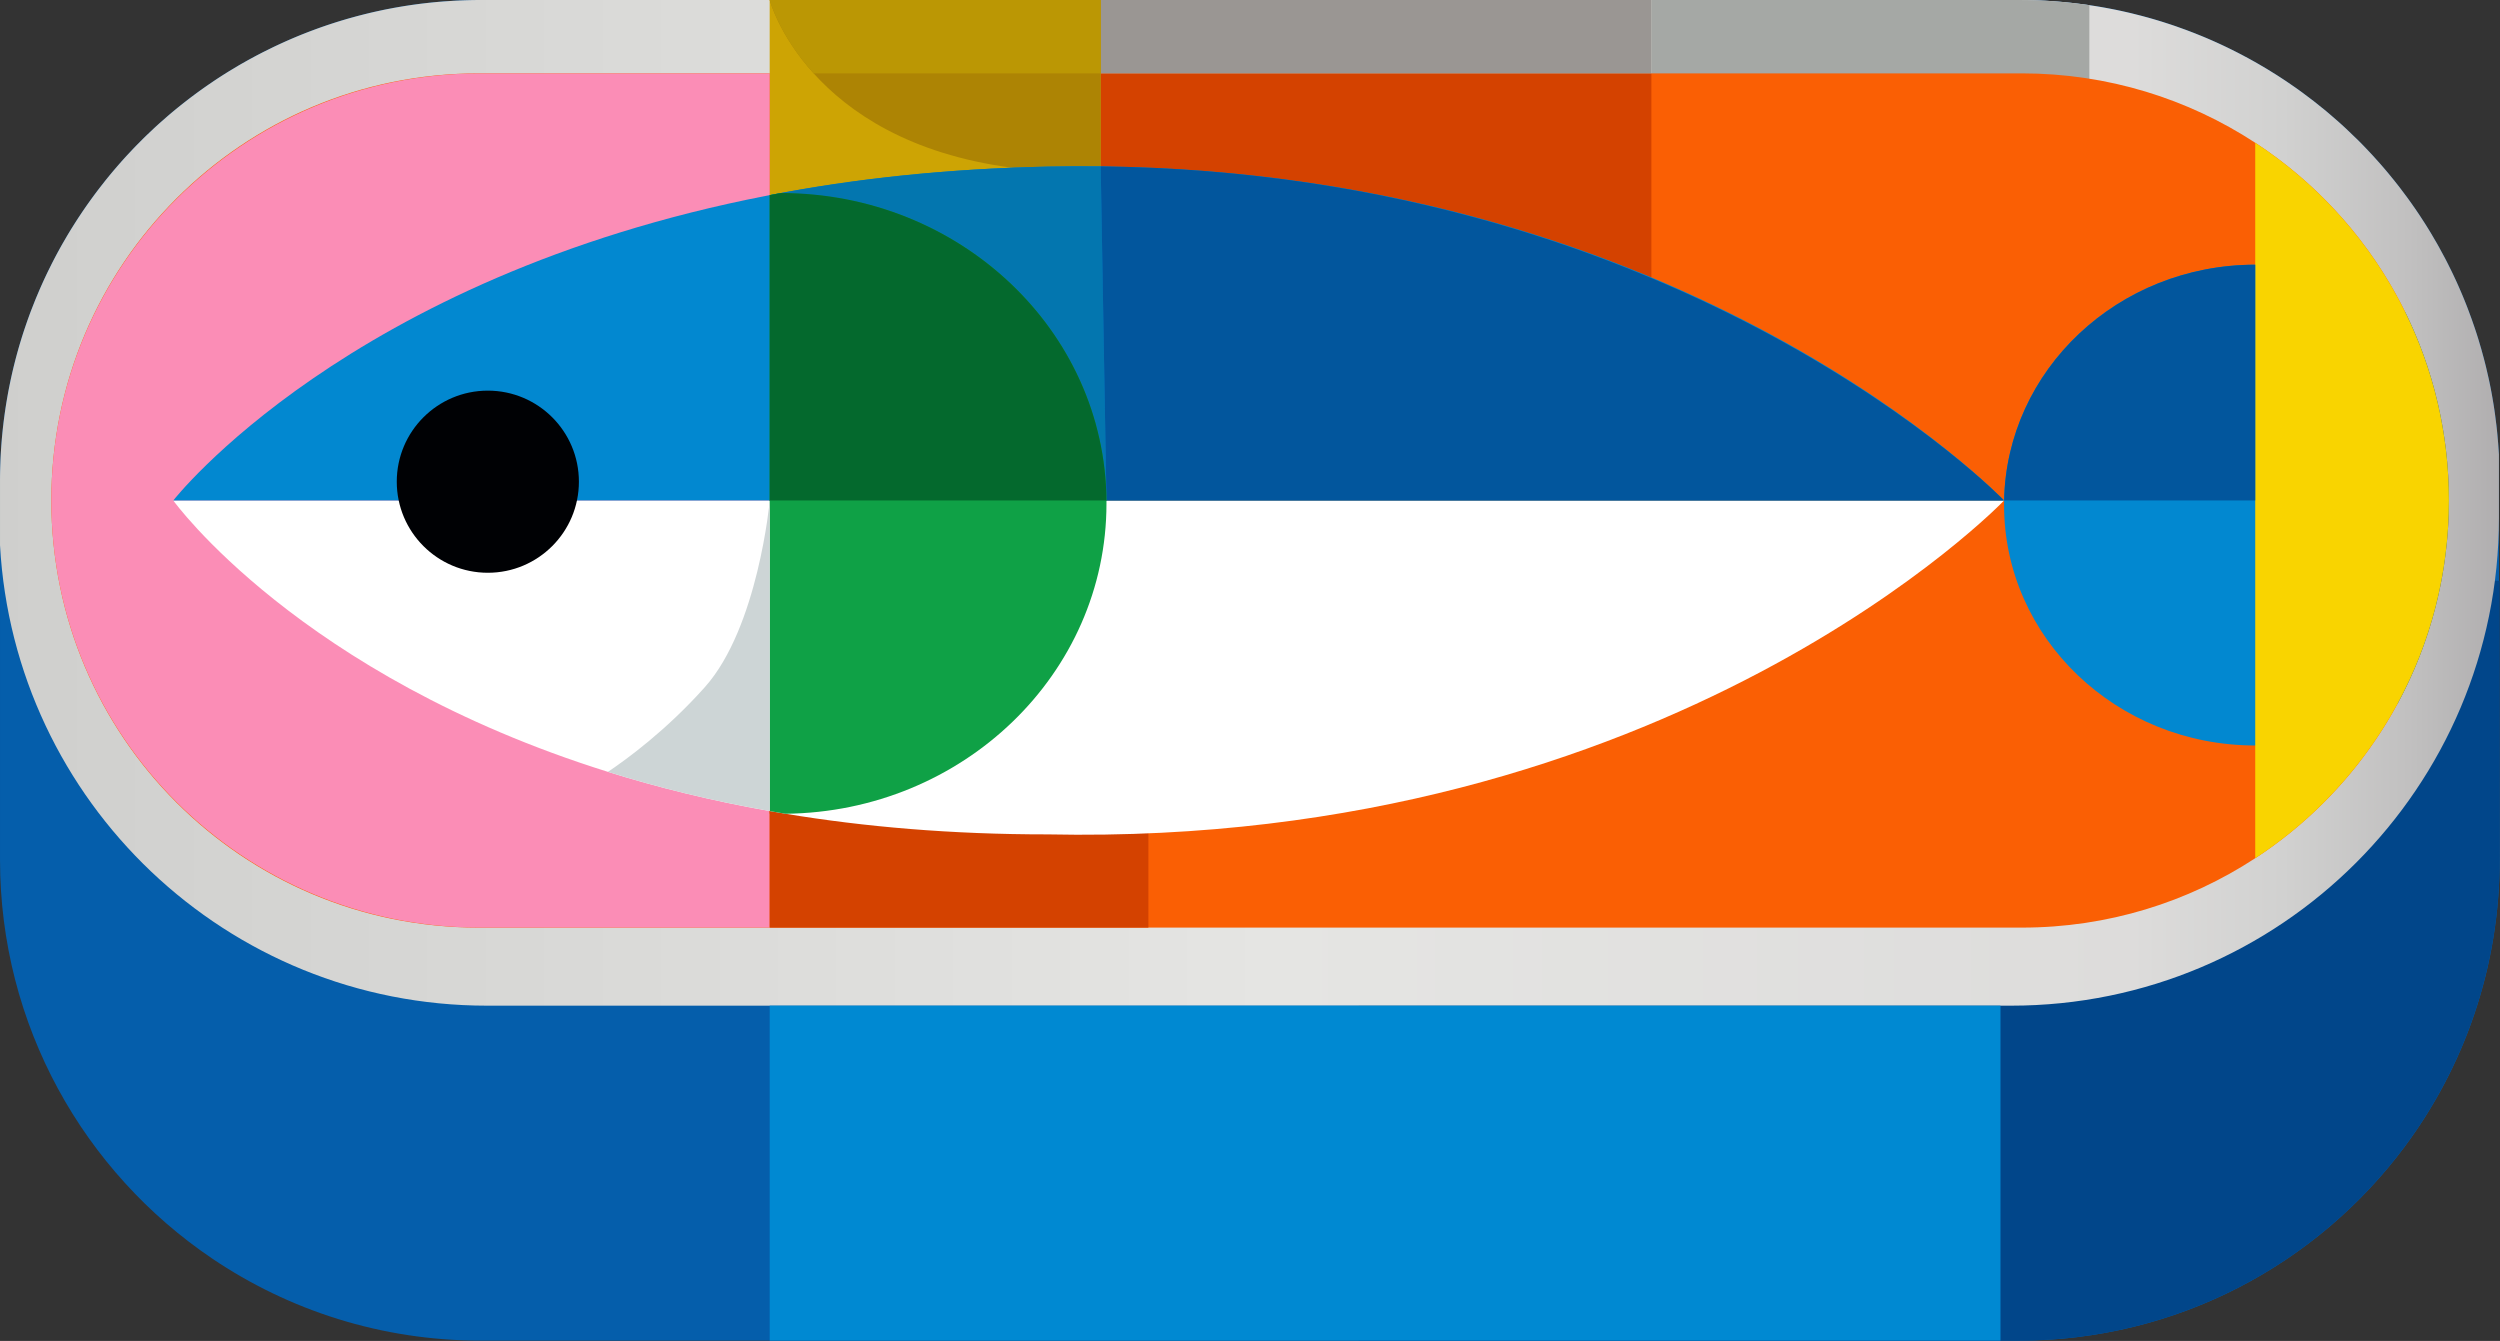
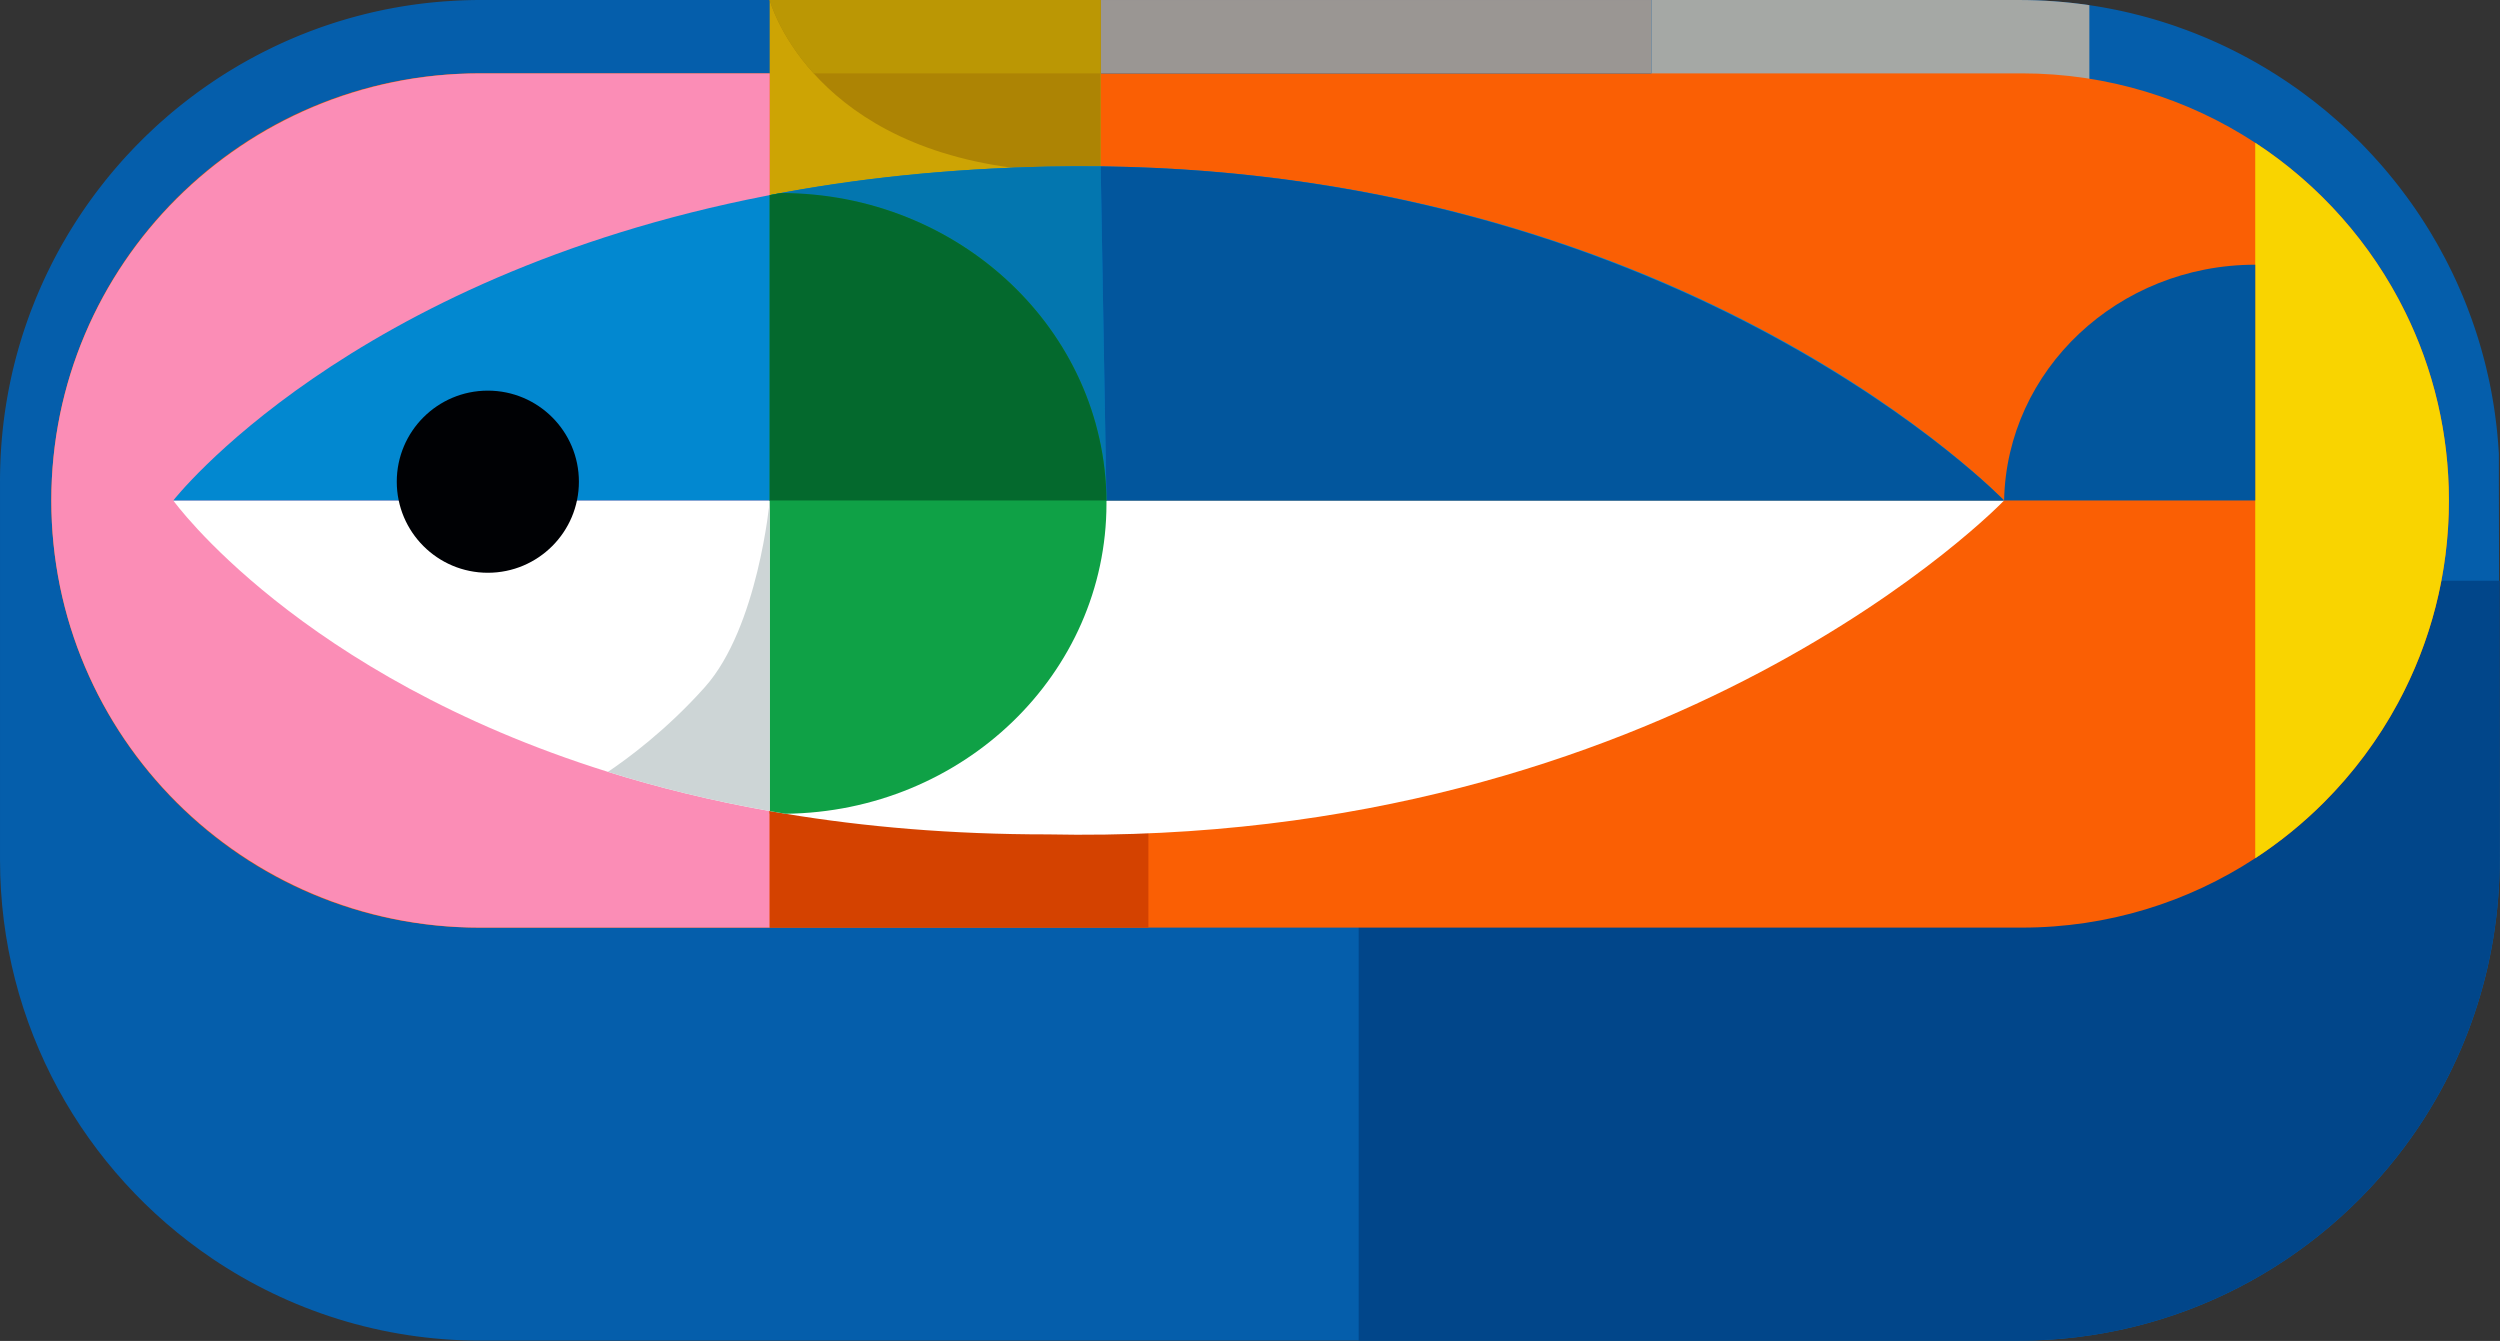
<svg xmlns="http://www.w3.org/2000/svg" width="100%" height="100%" viewBox="0 0 2996 1607" version="1.1" xml:space="preserve" style="fill-rule:evenodd;clip-rule:evenodd;stroke-linejoin:round;stroke-miterlimit:2;">
  <rect x="0" y="0" width="2996" height="1607" fill="#333333" stroke="none" />
  <path d="M2995.63,1030.13c-0,128.93 -42.33,247.98 -113.85,344.01c-105.09,141.1 -273.2,232.49 -462.65,232.49l-1842.64,-0c-119.39,-0 -230.31,-36.3 -322.32,-98.46c-153.35,-103.61 -254.17,-279.05 -254.17,-478.05l0,-453.62c0,-1.36 0.01,-2.73 0.02,-4.09c0.01,-0.85 0.01,-1.69 0.02,-2.54c0.01,-0.38 0.01,-0.76 0.02,-1.14c0.01,-0.95 0.03,-1.89 0.04,-2.84c0.02,-1.18 0.04,-2.37 0.08,-3.55c0.02,-0.92 0.04,-1.84 0.08,-2.76c0.06,-2.37 0.15,-4.74 0.25,-7.1c0.03,-0.87 0.07,-1.75 0.11,-2.62c0.03,-0.78 0.07,-1.55 0.11,-2.33c0.02,-0.46 0.04,-0.91 0.07,-1.36c0.04,-0.86 0.09,-1.72 0.14,-2.58c0.06,-1.2 0.13,-2.39 0.21,-3.58c0.09,-1.4 0.18,-2.81 0.28,-4.21c0.09,-1.3 0.18,-2.59 0.28,-3.89c0.06,-0.86 0.13,-1.72 0.2,-2.58c0.04,-0.58 0.09,-1.17 0.14,-1.75c0.05,-0.61 0.1,-1.22 0.16,-1.83c0.06,-0.73 0.13,-1.46 0.2,-2.19c0.07,-0.79 0.14,-1.58 0.22,-2.37c0.11,-1.22 0.24,-2.44 0.36,-3.67c0.15,-1.49 0.31,-2.98 0.47,-4.47c0.14,-1.26 0.28,-2.53 0.43,-3.79c0.07,-0.61 0.14,-1.22 0.21,-1.83c0.14,-1.2 0.29,-2.4 0.44,-3.59c0.16,-1.24 0.32,-2.48 0.48,-3.72c0.19,-1.41 0.38,-2.83 0.58,-4.24c0.08,-0.55 0.15,-1.09 0.23,-1.62c0.16,-1.13 0.32,-2.26 0.49,-3.39c0.19,-1.32 0.4,-2.63 0.6,-3.94c0.04,-0.27 0.09,-0.54 0.13,-0.81c0.14,-0.94 0.29,-1.88 0.45,-2.81c0.09,-0.58 0.19,-1.15 0.28,-1.73c0.41,-2.52 0.85,-5.04 1.3,-7.55c0.09,-0.53 0.19,-1.05 0.28,-1.57c0.2,-1.1 0.4,-2.21 0.61,-3.31c0.03,-0.14 0.05,-0.29 0.09,-0.44c0.19,-1.02 0.39,-2.03 0.58,-3.04c0.58,-3.01 1.19,-6 1.82,-8.99c0.16,-0.77 0.32,-1.53 0.49,-2.29c0.12,-0.57 0.24,-1.14 0.37,-1.71c0.14,-0.64 0.28,-1.29 0.42,-1.93c0.25,-1.11 0.5,-2.22 0.75,-3.33c0.01,-0.04 0.02,-0.09 0.03,-0.13c0.19,-0.83 0.38,-1.65 0.57,-2.48c0.42,-1.82 0.86,-3.64 1.3,-5.46c0.22,-0.91 0.44,-1.82 0.68,-2.72c0.09,-0.37 0.18,-0.74 0.27,-1.1c0.16,-0.64 0.32,-1.29 0.49,-1.93c0.2,-0.81 0.41,-1.61 0.62,-2.42c0.13,-0.53 0.27,-1.05 0.41,-1.58c0.31,-1.21 0.63,-2.41 0.96,-3.61c0.04,-0.16 0.08,-0.31 0.12,-0.46c0.34,-1.26 0.69,-2.51 1.03,-3.77c0.28,-1.03 0.57,-2.06 0.87,-3.09c0.29,-1.05 0.59,-2.1 0.9,-3.14c0.05,-0.19 0.11,-0.39 0.17,-0.57c0.27,-0.94 0.55,-1.88 0.83,-2.81c0.7,-2.37 1.41,-4.73 2.15,-7.08c0.21,-0.68 0.42,-1.36 0.64,-2.04c0.3,-0.95 0.6,-1.91 0.91,-2.86c0.34,-1.08 0.69,-2.15 1.05,-3.23c0.06,-0.19 0.12,-0.39 0.19,-0.58c0.31,-0.95 0.62,-1.9 0.94,-2.84c0.95,-2.88 1.94,-5.75 2.95,-8.6c0.35,-1 0.71,-2 1.07,-3c0.05,-0.16 0.11,-0.31 0.17,-0.47c0.31,-0.86 0.63,-1.73 0.94,-2.59c0.17,-0.47 0.34,-0.94 0.51,-1.41c0.25,-0.68 0.5,-1.36 0.75,-2.03c0.17,-0.45 0.33,-0.9 0.5,-1.34c0.3,-0.8 0.6,-1.6 0.91,-2.4c1.57,-4.13 3.18,-8.23 4.85,-12.31c0.29,-0.72 0.58,-1.43 0.87,-2.14c1.33,-3.25 2.7,-6.49 4.11,-9.71c0.46,-1.07 0.92,-2.14 1.39,-3.21c0.08,-0.17 0.15,-0.34 0.23,-0.5c0.54,-1.23 1.09,-2.45 1.64,-3.68c0.53,-1.18 1.07,-2.37 1.61,-3.55c0.7,-1.54 1.41,-3.09 2.14,-4.63c0.56,-1.19 1.12,-2.37 1.69,-3.56c0.5,-1.06 1.01,-2.11 1.52,-3.16c1.5,-3.09 3.02,-6.17 4.58,-9.23c0.51,-1.01 1.03,-2.03 1.55,-3.03c0.42,-0.83 0.85,-1.65 1.28,-2.47c0.42,-0.82 0.85,-1.63 1.28,-2.45c0.48,-0.92 0.98,-1.84 1.47,-2.77c0.64,-1.2 1.28,-2.4 1.93,-3.59c0.03,-0.06 0.06,-0.12 0.1,-0.17c0.67,-1.24 1.35,-2.48 2.03,-3.71c0.68,-1.23 1.37,-2.46 2.06,-3.69c0.03,-0.05 0.05,-0.1 0.08,-0.14c0.58,-1.03 1.16,-2.05 1.75,-3.07c1.65,-2.91 3.33,-5.79 5.04,-8.66c0.52,-0.87 1.05,-1.75 1.57,-2.62c0.9,-1.5 1.81,-2.99 2.72,-4.48c0.59,-0.95 1.17,-1.9 1.77,-2.85c1.45,-2.34 2.92,-4.66 4.41,-6.97c0.33,-0.51 0.66,-1.03 1,-1.55c0.41,-0.65 0.83,-1.29 1.25,-1.93c1.72,-2.63 3.46,-5.25 5.21,-7.85c0.79,-1.17 1.59,-2.34 2.39,-3.5c0.74,-1.08 1.49,-2.16 2.24,-3.24c0.15,-0.22 0.31,-0.44 0.46,-0.66c0.63,-0.91 1.26,-1.81 1.9,-2.71c0.13,-0.18 0.26,-0.36 0.39,-0.55c0.65,-0.91 1.3,-1.82 1.95,-2.73c0.23,-0.32 0.46,-0.64 0.69,-0.95c0.74,-1.03 1.5,-2.07 2.25,-3.1c0.96,-1.32 1.93,-2.63 2.9,-3.93c0.64,-0.86 1.28,-1.71 1.92,-2.56c0.48,-0.65 0.97,-1.3 1.47,-1.94c0.53,-0.7 1.06,-1.39 1.59,-2.09c2.22,-2.9 4.48,-5.79 6.76,-8.65c0.47,-0.59 0.93,-1.17 1.4,-1.76c0.72,-0.91 1.45,-1.81 2.19,-2.7c0.85,-1.06 1.72,-2.11 2.58,-3.15c0.76,-0.92 1.51,-1.83 2.27,-2.73c0.57,-0.69 1.15,-1.38 1.73,-2.06c0.26,-0.31 0.51,-0.62 0.78,-0.92c0.58,-0.69 1.16,-1.37 1.75,-2.05c0.13,-0.17 0.27,-0.33 0.41,-0.49c0.66,-0.78 1.33,-1.55 1.99,-2.32c1.51,-1.75 3.03,-3.48 4.57,-5.21c0.77,-0.86 1.53,-1.72 2.3,-2.58c0.7,-0.78 1.39,-1.55 2.1,-2.32c0.67,-0.74 1.34,-1.48 2.02,-2.21c0.71,-0.77 1.42,-1.54 2.13,-2.3c1.9,-2.05 3.81,-4.08 5.74,-6.1c0.63,-0.66 1.26,-1.32 1.9,-1.98c0.14,-0.15 0.28,-0.3 0.43,-0.44c0.68,-0.71 1.36,-1.41 2.04,-2.11c2.49,-2.55 5,-5.08 7.54,-7.59c0.66,-0.65 1.32,-1.3 1.99,-1.96c0.26,-0.26 0.52,-0.51 0.79,-0.77c0.68,-0.66 1.36,-1.33 2.05,-1.99c2.93,-2.82 5.88,-5.62 8.88,-8.39c0.81,-0.75 1.62,-1.5 2.43,-2.24c0.83,-0.76 1.66,-1.51 2.49,-2.26c0.43,-0.4 0.87,-0.79 1.3,-1.17c3.11,-2.8 6.25,-5.56 9.43,-8.29c0.83,-0.71 1.66,-1.43 2.49,-2.13c0.13,-0.12 0.27,-0.24 0.41,-0.35c0.94,-0.79 1.87,-1.59 2.81,-2.37c0.24,-0.2 0.49,-0.41 0.73,-0.61c0.95,-0.79 1.9,-1.58 2.85,-2.36c1.09,-0.9 2.19,-1.8 3.3,-2.7c0.95,-0.77 1.9,-1.54 2.85,-2.3c1.26,-1.01 2.53,-2.02 3.81,-3.02c2.03,-1.6 4.07,-3.18 6.12,-4.75c0.44,-0.34 0.89,-0.69 1.34,-1.02c0.86,-0.65 1.72,-1.31 2.58,-1.96c0.06,-0.04 0.12,-0.09 0.19,-0.14l2.43,-1.82c0.55,-0.41 1.11,-0.83 1.67,-1.23c0.89,-0.66 1.78,-1.31 2.67,-1.96c1.15,-0.84 2.3,-1.68 3.46,-2.51c1.07,-0.77 2.15,-1.54 3.23,-2.3c0.21,-0.16 0.43,-0.31 0.65,-0.46c0.92,-0.65 1.84,-1.3 2.77,-1.94c0.17,-0.12 0.34,-0.24 0.51,-0.36c0.67,-0.46 1.34,-0.93 2.01,-1.39c2.19,-1.52 4.39,-3.01 6.61,-4.5c0.74,-0.5 1.48,-0.99 2.22,-1.48c0.52,-0.35 1.05,-0.7 1.57,-1.04c0.94,-0.62 1.88,-1.23 2.82,-1.85c1.15,-0.74 2.31,-1.5 3.47,-2.23c0.71,-0.46 1.43,-0.92 2.15,-1.37c1.15,-0.73 2.3,-1.45 3.46,-2.18c0.91,-0.57 1.83,-1.14 2.75,-1.7c3.67,-2.26 7.37,-4.49 11.11,-6.67c0.73,-0.42 1.45,-0.85 2.18,-1.26c0.77,-0.45 1.54,-0.9 2.32,-1.33c1.87,-1.07 3.74,-2.13 5.63,-3.18c0.94,-0.53 1.88,-1.05 2.82,-1.57c2.09,-1.15 4.19,-2.29 6.29,-3.41c0.89,-0.48 1.78,-0.95 2.67,-1.43c2.04,-1.08 4.08,-2.14 6.14,-3.19c0.55,-0.28 1.1,-0.57 1.66,-0.85c3.9,-1.99 7.83,-3.93 11.79,-5.83c0.84,-0.4 1.68,-0.8 2.52,-1.2c1.06,-0.5 2.11,-1 3.17,-1.49c0.05,-0.03 0.11,-0.05 0.17,-0.08c1,-0.47 2,-0.93 3.01,-1.39c1.06,-0.49 2.12,-0.97 3.18,-1.45c1.07,-0.48 2.13,-0.96 3.2,-1.44c1.08,-0.48 2.18,-0.96 3.26,-1.44c1.05,-0.46 2.11,-0.91 3.16,-1.37c1.07,-0.46 2.15,-0.92 3.23,-1.38c1.05,-0.44 2.1,-0.88 3.15,-1.32c0.03,-0.02 0.06,-0.03 0.09,-0.04c1.08,-0.45 2.17,-0.9 3.25,-1.34c1.08,-0.44 2.17,-0.88 3.26,-1.32c2.37,-0.95 4.75,-1.89 7.13,-2.81c0.77,-0.3 1.54,-0.59 2.32,-0.89c2.5,-0.95 5.01,-1.89 7.52,-2.8c0.93,-0.34 1.85,-0.68 2.78,-1.01c1.02,-0.37 2.05,-0.73 3.08,-1.1c1.25,-0.44 2.49,-0.87 3.75,-1.3c1.06,-0.37 2.12,-0.73 3.18,-1.09c1.66,-0.56 3.32,-1.11 4.99,-1.66c1.48,-0.49 2.96,-0.97 4.45,-1.44c0.79,-0.25 1.58,-0.5 2.37,-0.75c0.13,-0.04 0.26,-0.08 0.39,-0.12c0.81,-0.26 1.62,-0.51 2.44,-0.76c0.87,-0.27 1.74,-0.54 2.6,-0.8c2.16,-0.66 4.33,-1.3 6.5,-1.93c1.09,-0.32 2.18,-0.63 3.27,-0.94c2.91,-0.83 5.83,-1.63 8.75,-2.41c0.84,-0.23 1.67,-0.44 2.51,-0.66c2,-0.53 4,-1.04 6,-1.54c1.16,-0.29 2.31,-0.58 3.47,-0.86c1.16,-0.28 2.32,-0.56 3.47,-0.84c1.01,-0.24 2.03,-0.48 3.04,-0.72c1.46,-0.34 2.94,-0.67 4.41,-1c1.01,-0.23 2.02,-0.44 3.02,-0.66c1.1,-0.24 2.21,-0.48 3.32,-0.71c0.06,-0.02 0.12,-0.03 0.18,-0.04c1.15,-0.24 2.29,-0.48 3.45,-0.72c0.06,-0.01 0.12,-0.03 0.18,-0.04c1.09,-0.23 2.19,-0.44 3.28,-0.66c2.63,-0.53 5.27,-1.03 7.91,-1.51c0.94,-0.18 1.89,-0.34 2.83,-0.51c1.02,-0.18 2.05,-0.36 3.08,-0.54c0.27,-0.05 0.55,-0.1 0.83,-0.14c2.11,-0.36 4.22,-0.71 6.34,-1.06c0.68,-0.11 1.36,-0.21 2.04,-0.32c0.86,-0.13 1.72,-0.27 2.59,-0.4c1.22,-0.19 2.45,-0.37 3.68,-0.55c0.96,-0.14 1.91,-0.27 2.88,-0.41c1.1,-0.16 2.2,-0.31 3.3,-0.45c1.51,-0.21 3.02,-0.4 4.53,-0.59c0.99,-0.12 1.98,-0.25 2.97,-0.36c0.96,-0.12 1.92,-0.23 2.88,-0.34c0.63,-0.07 1.27,-0.14 1.9,-0.21c0.93,-0.11 1.86,-0.21 2.79,-0.31c1.4,-0.15 2.81,-0.3 4.22,-0.44c0.91,-0.09 1.82,-0.18 2.72,-0.26c1.17,-0.11 2.35,-0.22 3.52,-0.33c0.24,-0.02 0.48,-0.04 0.72,-0.06c2.23,-0.19 4.46,-0.38 6.7,-0.55c3.83,-0.29 7.67,-0.55 11.52,-0.76c1.04,-0.06 2.08,-0.12 3.12,-0.17l0.09,-0c0.81,-0.04 1.62,-0.08 2.43,-0.12c0.5,-0.03 1.01,-0.05 1.52,-0.07c1.21,-0.05 2.41,-0.1 3.61,-0.14c1.11,-0.05 2.23,-0.09 3.35,-0.12c1.29,-0.04 2.58,-0.08 3.88,-0.11c1.13,-0.03 2.26,-0.05 3.39,-0.08c1.46,-0.03 2.92,-0.05 4.37,-0.07c0.97,-0.01 1.95,-0.02 2.92,-0.03c0.23,-0.01 0.44,-0.01 0.66,-0.01c1.16,-0.01 2.33,-0.01 3.49,-0.01l1842.63,0c4.85,0 9.68,0.06 14.5,0.18c1.1,0.02 2.2,0.05 3.3,0.09c0.08,0.01 0.16,0.01 0.24,0.01c2.05,0.06 4.09,0.13 6.13,0.22c0.38,0.02 0.76,0.03 1.15,0.05c2.08,0.09 4.16,0.19 6.24,0.31c0.49,0.02 0.98,0.05 1.47,0.08c0.91,0.05 1.82,0.1 2.73,0.16c0.89,0.05 1.78,0.11 2.66,0.17c0.5,0.03 1.01,0.06 1.51,0.1c0.97,0.06 1.94,0.13 2.91,0.21c1.14,0.08 2.28,0.17 3.42,0.26c0.12,0.01 0.25,0.02 0.38,0.03c1.09,0.09 2.18,0.18 3.27,0.27c1.16,0.1 2.31,0.2 3.46,0.31c1.24,0.11 2.47,0.23 3.7,0.35c2.3,0.23 4.59,0.47 6.89,0.72c1.17,0.13 2.33,0.26 3.49,0.4c3.49,0.41 6.98,0.85 10.46,1.31c2.28,0.31 4.57,0.63 6.84,0.96c2.42,0.35 4.82,0.73 7.23,1.11c1.07,0.17 2.14,0.35 3.22,0.53c1.15,0.19 2.29,0.39 3.44,0.58c0.96,0.17 1.92,0.33 2.88,0.5c0.31,0.05 0.62,0.11 0.93,0.17c0.79,0.14 1.58,0.28 2.36,0.43c1.38,0.25 2.75,0.51 4.13,0.77c1.13,0.21 2.26,0.43 3.38,0.66c0.92,0.18 1.84,0.36 2.76,0.55c0.3,0.06 0.6,0.12 0.9,0.18c1.05,0.21 2.1,0.43 3.14,0.65c1.13,0.24 2.26,0.48 3.39,0.72c2.26,0.49 4.51,0.99 6.75,1.51c1.12,0.26 2.25,0.52 3.37,0.78c0.99,0.23 1.99,0.47 2.98,0.71c3.48,0.84 6.95,1.71 10.4,2.62c1.11,0.29 2.22,0.58 3.33,0.88c1.42,0.38 2.84,0.76 4.24,1.15c0.8,0.22 1.59,0.44 2.39,0.66c0.9,0.25 1.79,0.5 2.68,0.76c0.66,0.19 1.32,0.38 1.99,0.57c0.64,0.18 1.29,0.37 1.93,0.56c1.03,0.3 2.07,0.61 3.1,0.92c1.8,0.54 3.6,1.08 5.39,1.64c0.73,0.23 1.46,0.46 2.19,0.69c2.96,0.93 5.91,1.88 8.84,2.86c1.64,0.55 3.28,1.1 4.91,1.66c0.54,0.18 1.08,0.37 1.62,0.56c3.93,1.36 7.85,2.76 11.74,4.21c0.7,0.26 1.39,0.51 2.08,0.78c2.9,1.08 5.79,2.19 8.67,3.33c2.85,1.13 5.7,2.27 8.53,3.44c0.96,0.39 1.91,0.79 2.87,1.19c0.94,0.4 1.89,0.79 2.83,1.2c0.94,0.41 1.88,0.8 2.82,1.21c0.94,0.4 1.88,0.81 2.81,1.22c0.94,0.41 1.88,0.83 2.81,1.24c0.94,0.42 1.87,0.84 2.8,1.25c1.21,0.55 2.43,1.1 3.63,1.65c1.56,0.72 3.11,1.44 4.66,2.17c0.94,0.44 1.89,0.89 2.82,1.34c0.79,0.38 1.59,0.76 2.39,1.15c1.05,0.5 2.08,1 3.12,1.52c0.92,0.45 1.83,0.9 2.74,1.35c0.91,0.46 1.82,0.91 2.73,1.37c0.91,0.46 1.82,0.92 2.73,1.38c0.91,0.46 1.82,0.93 2.72,1.39c0.91,0.47 1.81,0.94 2.71,1.41c2.71,1.42 5.4,2.85 8.08,4.31c0.9,0.48 1.78,0.97 2.67,1.46c0.9,0.49 1.78,0.98 2.67,1.48c0.89,0.49 1.77,0.99 2.66,1.49c0.89,0.5 1.77,1 2.65,1.51c0.8,0.46 1.6,0.92 2.41,1.38c7.17,4.14 14.23,8.43 21.19,12.85c0.7,0.44 1.38,0.89 2.07,1.33c2.73,1.75 5.43,3.52 8.12,5.31c0.79,0.53 1.59,1.06 2.38,1.6c3.36,2.26 6.69,4.56 10,6.89c0.68,0.48 1.36,0.96 2.04,1.44c1.42,1.01 2.84,2.03 4.24,3.05c0.71,0.52 1.42,1.03 2.13,1.55c9.07,6.64 17.94,13.54 26.61,20.69c0.84,0.7 1.68,1.39 2.52,2.09c0.03,0.03 0.06,0.05 0.09,0.08c0.69,0.57 1.37,1.15 2.05,1.73c3.72,3.14 7.4,6.32 11.04,9.55c0.68,0.6 1.36,1.21 2.03,1.81c0.83,0.74 1.66,1.48 2.48,2.23c0.83,0.74 1.65,1.5 2.47,2.25c0.82,0.75 1.64,1.51 2.45,2.26c4.9,4.54 9.72,9.17 14.46,13.88c0.77,0.76 1.53,1.52 2.29,2.28c1,1 1.98,2 2.97,3.01c0.59,0.61 1.19,1.22 1.78,1.83c0.78,0.8 1.55,1.6 2.32,2.4c5.87,6.12 11.61,12.35 17.21,18.72c0.48,0.54 0.95,1.08 1.43,1.63c0.54,0.62 1.08,1.24 1.62,1.87c1.46,1.68 2.91,3.38 4.35,5.08c0.72,0.85 1.44,1.7 2.15,2.56c2.33,2.79 4.63,5.59 6.9,8.42c0.52,0.64 1.04,1.29 1.55,1.94c1.39,1.74 2.77,3.49 4.14,5.25c0.69,0.88 1.37,1.76 2.05,2.64c2.73,3.55 5.43,7.14 8.08,10.76c0.64,0.88 1.29,1.76 1.93,2.65c0.68,0.94 1.36,1.89 2.04,2.83c0.62,0.86 1.22,1.72 1.83,2.57c1.4,1.97 2.78,3.96 4.15,5.95c0.54,0.78 1.08,1.57 1.61,2.35c0.8,1.17 1.6,2.35 2.39,3.53c0.56,0.84 1.13,1.68 1.68,2.52c1.92,2.9 3.81,5.81 5.68,8.74c0.43,0.67 0.86,1.35 1.28,2.02c1.31,2.07 2.6,4.15 3.88,6.24c0.48,0.77 0.95,1.55 1.42,2.33c0.47,0.76 0.93,1.53 1.39,2.29c2.47,4.11 4.89,8.26 7.26,12.45c0.51,0.89 1.01,1.78 1.51,2.68c2.74,4.89 5.41,9.82 8.01,14.8c0.52,1 1.04,1.99 1.55,3c0.51,1 1.03,2 1.53,3c1.53,3.01 3.03,6.03 4.5,9.07c0.49,1.01 0.98,2.03 1.47,3.04c0.97,2.03 1.93,4.07 2.88,6.12c0.41,0.88 0.82,1.77 1.23,2.66c0.54,1.16 1.07,2.34 1.59,3.51c0.46,1.02 0.92,2.05 1.37,3.08c0.46,1.03 0.91,2.07 1.36,3.1c0.45,1.03 0.9,2.06 1.34,3.09c0.44,1.04 0.89,2.08 1.33,3.14c0.44,1.04 0.88,2.08 1.31,3.13c0.43,1.05 0.86,2.09 1.29,3.14c0.35,0.87 0.71,1.74 1.06,2.62c0.29,0.73 0.58,1.46 0.87,2.19c0.3,0.75 0.6,1.51 0.9,2.26c0.31,0.79 0.62,1.59 0.93,2.4c0.32,0.83 0.64,1.66 0.95,2.49c2.75,7.21 5.36,14.49 7.83,21.84c0.29,0.86 0.58,1.73 0.87,2.59c0.36,1.09 0.72,2.19 1.07,3.29c0.32,0.98 0.64,1.97 0.95,2.95c0.36,1.14 0.72,2.28 1.08,3.42c0.26,0.83 0.51,1.66 0.77,2.5c2.18,7.11 4.22,14.28 6.12,21.5c0.22,0.82 0.43,1.64 0.64,2.46c0.34,1.3 0.67,2.6 1,3.91c0.18,0.71 0.36,1.43 0.54,2.14c0.25,1.01 0.5,2.03 0.75,3.04c0.98,4.05 1.92,8.13 2.81,12.21c0.21,0.99 0.43,1.98 0.64,2.97c0.01,0.05 0.02,0.11 0.04,0.17c0.21,1 0.42,2 0.63,3.01c0.42,2.04 0.84,4.09 1.24,6.14c0.41,2.09 0.81,4.19 1.2,6.29c0.38,2.04 0.74,4.09 1.09,6.14c0.46,2.61 0.89,5.23 1.3,7.85c0.13,0.78 0.25,1.55 0.36,2.33c0.13,0.8 0.25,1.6 0.36,2.4c0.11,0.72 0.22,1.44 0.32,2.15c0.13,0.84 0.25,1.69 0.36,2.54c0.01,0.06 0.02,0.13 0.03,0.19c0.12,0.85 0.24,1.71 0.35,2.57c0.55,3.98 1.05,7.97 1.51,11.97c0.11,0.93 0.21,1.85 0.32,2.78c0.17,1.51 0.33,3.02 0.48,4.53c0.09,0.83 0.17,1.65 0.25,2.48c0.1,1.03 0.2,2.06 0.29,3.09c0.19,2.01 0.36,4.01 0.53,6.03c0.08,0.92 0.16,1.84 0.23,2.77c0.09,1.07 0.17,2.13 0.24,3.21c0.07,1.03 0.15,2.07 0.22,3.11c0.14,2.17 0.27,4.35 0.4,6.53l-0,31.97l0.97,454.09Z" style="fill:#055eab;fill-rule:nonzero;" />
  <path d="M2995.63,695.93l-0,334.2c-0,318.39 -258.12,576.5 -576.5,576.5l-790.87,-0l-0,-910.7l1367.37,-0Z" style="fill:#01468a;fill-rule:nonzero;" />
-   <path d="M2994.72,544.08l-0,76.47c-0,322.89 -261.75,584.65 -584.63,584.65l-1826.36,-0c-311.87,-0 -566.73,-244.22 -583.72,-551.88l-0,-76.81c-0,-1.36 0.01,-2.73 0.02,-4.09c0.01,-0.85 0.01,-1.69 0.02,-2.54c0.01,-0.38 0.01,-0.76 0.02,-1.14c0.01,-0.95 0.03,-1.89 0.04,-2.84c0.02,-1.18 0.04,-2.37 0.08,-3.55c0.02,-0.92 0.04,-1.84 0.08,-2.76c0.06,-2.37 0.15,-4.74 0.25,-7.1c0.03,-0.87 0.07,-1.75 0.11,-2.62c0.03,-0.78 0.07,-1.55 0.11,-2.33c0.02,-0.46 0.04,-0.91 0.07,-1.36c0.04,-0.86 0.09,-1.72 0.14,-2.58c0.06,-1.2 0.13,-2.39 0.21,-3.58c0.09,-1.4 0.18,-2.81 0.28,-4.21c0.09,-1.3 0.18,-2.59 0.28,-3.89c0.06,-0.86 0.13,-1.72 0.2,-2.58c0.04,-0.58 0.09,-1.17 0.14,-1.75c0.05,-0.61 0.1,-1.22 0.16,-1.83c0.06,-0.73 0.13,-1.46 0.2,-2.19c0.07,-0.79 0.14,-1.58 0.22,-2.37c0.11,-1.22 0.24,-2.44 0.36,-3.67c0.15,-1.49 0.31,-2.98 0.47,-4.47c0.14,-1.26 0.28,-2.53 0.43,-3.79c0.07,-0.61 0.14,-1.22 0.21,-1.83c0.14,-1.2 0.29,-2.4 0.44,-3.59c0.16,-1.24 0.32,-2.48 0.48,-3.72c0.19,-1.41 0.38,-2.83 0.58,-4.24c0.08,-0.55 0.15,-1.09 0.23,-1.62c0.16,-1.13 0.32,-2.26 0.49,-3.39c0.19,-1.32 0.4,-2.63 0.6,-3.94c0.04,-0.27 0.09,-0.54 0.13,-0.81c0.14,-0.94 0.29,-1.88 0.45,-2.81c0.09,-0.58 0.19,-1.15 0.28,-1.73c0.41,-2.52 0.85,-5.04 1.3,-7.55c0.09,-0.53 0.19,-1.05 0.28,-1.57c0.2,-1.1 0.4,-2.21 0.61,-3.31c0.03,-0.14 0.05,-0.29 0.09,-0.44c0.19,-1.02 0.39,-2.03 0.58,-3.04c0.58,-3.01 1.19,-6 1.82,-8.99c0.16,-0.77 0.32,-1.53 0.49,-2.29c0.12,-0.57 0.24,-1.14 0.37,-1.71c0.14,-0.64 0.28,-1.29 0.42,-1.93c0.25,-1.11 0.5,-2.22 0.75,-3.33c0.01,-0.04 0.02,-0.09 0.03,-0.13c0.19,-0.83 0.38,-1.65 0.57,-2.48c0.42,-1.82 0.86,-3.64 1.3,-5.46c0.22,-0.91 0.44,-1.82 0.68,-2.72c0.09,-0.37 0.18,-0.74 0.27,-1.1c0.16,-0.64 0.32,-1.29 0.49,-1.93c0.2,-0.81 0.41,-1.61 0.62,-2.42c0.13,-0.53 0.27,-1.05 0.41,-1.58c0.31,-1.21 0.63,-2.41 0.96,-3.61c0.04,-0.16 0.08,-0.31 0.12,-0.46c0.34,-1.26 0.69,-2.51 1.03,-3.77c0.28,-1.03 0.57,-2.06 0.87,-3.09c0.29,-1.05 0.59,-2.1 0.9,-3.14c0.05,-0.19 0.11,-0.39 0.17,-0.57c0.27,-0.94 0.55,-1.88 0.83,-2.81c0.7,-2.37 1.41,-4.73 2.15,-7.08c0.21,-0.68 0.42,-1.36 0.64,-2.04c0.3,-0.95 0.6,-1.91 0.91,-2.86c0.34,-1.08 0.69,-2.15 1.05,-3.23c0.06,-0.19 0.12,-0.39 0.19,-0.58c0.31,-0.95 0.62,-1.9 0.94,-2.84c0.95,-2.88 1.94,-5.75 2.95,-8.6c0.35,-1 0.71,-2 1.07,-3c0.05,-0.16 0.11,-0.31 0.17,-0.47c0.31,-0.86 0.63,-1.73 0.94,-2.59c0.17,-0.47 0.34,-0.94 0.51,-1.41c0.25,-0.68 0.5,-1.36 0.75,-2.03c0.17,-0.45 0.33,-0.9 0.5,-1.34c0.3,-0.8 0.6,-1.6 0.91,-2.4c1.57,-4.13 3.18,-8.23 4.85,-12.31c0.29,-0.72 0.58,-1.43 0.87,-2.14c1.33,-3.25 2.7,-6.49 4.11,-9.71c0.46,-1.07 0.92,-2.14 1.39,-3.21c0.08,-0.17 0.15,-0.34 0.23,-0.5c0.54,-1.23 1.09,-2.45 1.64,-3.68c0.53,-1.18 1.07,-2.37 1.61,-3.55c0.7,-1.54 1.41,-3.09 2.14,-4.63c0.56,-1.19 1.12,-2.37 1.69,-3.56c0.5,-1.06 1.01,-2.11 1.52,-3.16c1.5,-3.09 3.02,-6.17 4.58,-9.23c0.51,-1.01 1.03,-2.03 1.55,-3.03c0.42,-0.83 0.85,-1.65 1.28,-2.47c0.42,-0.82 0.85,-1.63 1.28,-2.45c0.48,-0.92 0.98,-1.84 1.47,-2.77c0.64,-1.2 1.28,-2.4 1.93,-3.59c0.03,-0.06 0.06,-0.12 0.1,-0.17c0.67,-1.24 1.35,-2.48 2.03,-3.71c0.68,-1.23 1.37,-2.46 2.06,-3.69c0.03,-0.05 0.05,-0.1 0.08,-0.14c0.58,-1.03 1.16,-2.05 1.75,-3.07c1.65,-2.91 3.33,-5.79 5.04,-8.66c0.52,-0.87 1.05,-1.75 1.57,-2.62c0.9,-1.5 1.81,-2.99 2.72,-4.48c0.59,-0.95 1.17,-1.9 1.77,-2.85c1.45,-2.34 2.92,-4.66 4.41,-6.97c0.33,-0.51 0.66,-1.03 1,-1.55c0.41,-0.65 0.83,-1.29 1.25,-1.93c1.72,-2.63 3.46,-5.25 5.21,-7.85c0.79,-1.17 1.59,-2.34 2.39,-3.5c0.74,-1.08 1.49,-2.16 2.24,-3.24c0.15,-0.22 0.31,-0.44 0.46,-0.66c0.63,-0.91 1.26,-1.81 1.9,-2.71c0.13,-0.18 0.26,-0.36 0.39,-0.55c0.65,-0.91 1.3,-1.82 1.95,-2.73c0.23,-0.32 0.46,-0.64 0.69,-0.95c0.74,-1.03 1.5,-2.07 2.25,-3.1c0.96,-1.32 1.93,-2.63 2.9,-3.93c0.64,-0.86 1.28,-1.71 1.92,-2.56c0.48,-0.65 0.97,-1.3 1.47,-1.94c0.53,-0.7 1.06,-1.39 1.59,-2.09c2.22,-2.9 4.48,-5.79 6.76,-8.65c0.47,-0.59 0.93,-1.17 1.4,-1.76c0.72,-0.91 1.45,-1.81 2.19,-2.7c0.85,-1.06 1.72,-2.11 2.58,-3.15c0.76,-0.92 1.51,-1.83 2.27,-2.73c0.57,-0.69 1.15,-1.38 1.73,-2.06c0.26,-0.31 0.51,-0.62 0.78,-0.92c0.58,-0.69 1.16,-1.37 1.75,-2.05c0.13,-0.17 0.27,-0.33 0.41,-0.49c0.66,-0.78 1.33,-1.55 1.99,-2.32c1.51,-1.75 3.03,-3.48 4.57,-5.21c0.77,-0.86 1.53,-1.72 2.3,-2.58c0.7,-0.78 1.39,-1.55 2.1,-2.32c0.67,-0.74 1.34,-1.48 2.02,-2.21c0.71,-0.77 1.42,-1.54 2.13,-2.3c1.9,-2.05 3.81,-4.08 5.74,-6.1c0.63,-0.66 1.26,-1.32 1.9,-1.98c0.14,-0.15 0.28,-0.3 0.43,-0.44c0.68,-0.71 1.36,-1.41 2.04,-2.11c2.49,-2.55 5,-5.08 7.54,-7.59c0.66,-0.65 1.32,-1.3 1.99,-1.96c0.26,-0.26 0.52,-0.51 0.79,-0.77c0.68,-0.66 1.36,-1.33 2.05,-1.99c2.93,-2.82 5.88,-5.62 8.88,-8.39c0.81,-0.75 1.62,-1.5 2.43,-2.24c0.83,-0.76 1.66,-1.51 2.49,-2.26c0.43,-0.4 0.87,-0.79 1.3,-1.17c3.11,-2.8 6.25,-5.56 9.43,-8.29c0.83,-0.71 1.66,-1.43 2.49,-2.13c0.13,-0.12 0.27,-0.24 0.41,-0.35c0.94,-0.79 1.87,-1.59 2.81,-2.37c0.24,-0.2 0.49,-0.41 0.73,-0.61c0.95,-0.79 1.9,-1.58 2.85,-2.36c1.09,-0.9 2.19,-1.8 3.3,-2.7c0.95,-0.77 1.9,-1.54 2.85,-2.3c1.26,-1.01 2.53,-2.02 3.81,-3.02c2.03,-1.6 4.06,-3.18 6.12,-4.75c0.44,-0.34 0.89,-0.69 1.34,-1.02c0.86,-0.65 1.72,-1.31 2.58,-1.96c0.06,-0.04 0.12,-0.09 0.19,-0.14l2.43,-1.82c0.55,-0.41 1.11,-0.83 1.67,-1.23c0.89,-0.66 1.78,-1.31 2.67,-1.96c1.15,-0.84 2.3,-1.68 3.46,-2.51c1.07,-0.77 2.15,-1.54 3.23,-2.3c0.21,-0.16 0.43,-0.31 0.65,-0.46c0.92,-0.65 1.84,-1.3 2.77,-1.94c0.17,-0.12 0.34,-0.24 0.51,-0.36c0.67,-0.46 1.34,-0.93 2.01,-1.39c2.19,-1.52 4.39,-3.01 6.61,-4.5c0.74,-0.5 1.48,-0.99 2.22,-1.48c0.52,-0.35 1.05,-0.7 1.57,-1.04c0.94,-0.62 1.88,-1.23 2.82,-1.85c1.15,-0.74 2.31,-1.5 3.47,-2.23c0.71,-0.46 1.43,-0.92 2.15,-1.37c1.15,-0.73 2.3,-1.45 3.46,-2.18c0.91,-0.57 1.83,-1.14 2.75,-1.7c3.67,-2.26 7.37,-4.49 11.11,-6.67c0.73,-0.42 1.45,-0.85 2.18,-1.26c0.77,-0.45 1.54,-0.9 2.32,-1.33c1.87,-1.07 3.74,-2.13 5.63,-3.18c0.94,-0.53 1.88,-1.05 2.82,-1.57c2.09,-1.15 4.19,-2.29 6.29,-3.41c0.89,-0.48 1.78,-0.95 2.67,-1.43c2.04,-1.08 4.08,-2.14 6.14,-3.19c0.55,-0.28 1.1,-0.57 1.66,-0.85c3.9,-1.99 7.83,-3.93 11.79,-5.83c0.84,-0.4 1.68,-0.8 2.52,-1.2c1.06,-0.5 2.11,-1 3.17,-1.49c0.05,-0.03 0.11,-0.05 0.17,-0.08c1,-0.47 2,-0.93 3.01,-1.39c1.06,-0.49 2.12,-0.97 3.18,-1.45c1.07,-0.48 2.13,-0.96 3.2,-1.44c1.08,-0.48 2.18,-0.96 3.26,-1.44c1.05,-0.46 2.11,-0.91 3.16,-1.37c1.07,-0.46 2.15,-0.92 3.23,-1.38c1.05,-0.44 2.1,-0.88 3.15,-1.32c0.03,-0.02 0.06,-0.03 0.09,-0.04c1.08,-0.45 2.17,-0.9 3.25,-1.34c1.08,-0.44 2.17,-0.88 3.26,-1.32c2.37,-0.95 4.75,-1.89 7.13,-2.81c0.77,-0.3 1.54,-0.59 2.32,-0.89c2.5,-0.95 5.01,-1.89 7.52,-2.8c0.93,-0.34 1.85,-0.68 2.78,-1.01c1.02,-0.37 2.05,-0.73 3.08,-1.1c1.25,-0.44 2.49,-0.87 3.75,-1.3c1.06,-0.37 2.12,-0.73 3.18,-1.09c1.66,-0.56 3.32,-1.11 4.99,-1.66c1.48,-0.49 2.96,-0.97 4.45,-1.44c0.79,-0.25 1.58,-0.5 2.37,-0.75c0.13,-0.04 0.26,-0.08 0.39,-0.12c0.81,-0.26 1.62,-0.51 2.44,-0.76c0.87,-0.27 1.74,-0.54 2.6,-0.8c2.16,-0.66 4.33,-1.3 6.5,-1.93c1.09,-0.32 2.18,-0.63 3.27,-0.94c2.91,-0.83 5.83,-1.63 8.75,-2.41c0.84,-0.23 1.67,-0.44 2.51,-0.66c2,-0.53 4,-1.04 6,-1.54c1.16,-0.29 2.31,-0.58 3.47,-0.86c1.16,-0.28 2.32,-0.56 3.47,-0.84c1.01,-0.24 2.03,-0.48 3.04,-0.72c1.46,-0.34 2.94,-0.67 4.41,-1c1.01,-0.23 2.02,-0.44 3.02,-0.66c1.1,-0.24 2.21,-0.48 3.32,-0.71c0.06,-0.02 0.12,-0.03 0.18,-0.04c1.15,-0.24 2.29,-0.48 3.45,-0.72c0.06,-0.01 0.12,-0.03 0.18,-0.04c1.09,-0.23 2.19,-0.44 3.28,-0.66c2.63,-0.53 5.27,-1.03 7.91,-1.51c0.94,-0.18 1.89,-0.34 2.83,-0.51c1.02,-0.18 2.05,-0.36 3.08,-0.54c0.27,-0.05 0.55,-0.1 0.83,-0.14c2.11,-0.36 4.22,-0.71 6.34,-1.06c0.68,-0.11 1.36,-0.21 2.04,-0.32c0.86,-0.13 1.72,-0.27 2.59,-0.4c1.22,-0.19 2.45,-0.37 3.68,-0.55c0.96,-0.14 1.91,-0.27 2.88,-0.41c1.1,-0.16 2.2,-0.31 3.3,-0.45c1.51,-0.21 3.02,-0.4 4.53,-0.59c0.99,-0.12 1.98,-0.25 2.97,-0.36c0.96,-0.12 1.92,-0.23 2.88,-0.34c0.63,-0.07 1.27,-0.14 1.9,-0.21c0.93,-0.11 1.86,-0.21 2.79,-0.31c1.4,-0.15 2.81,-0.3 4.22,-0.44c0.91,-0.09 1.82,-0.18 2.72,-0.26c1.17,-0.11 2.35,-0.22 3.52,-0.33c0.24,-0.02 0.48,-0.04 0.72,-0.06c2.23,-0.19 4.46,-0.38 6.7,-0.55c3.83,-0.29 7.67,-0.55 11.52,-0.76c1.04,-0.06 2.08,-0.12 3.12,-0.17l0.09,0c0.81,-0.04 1.62,-0.08 2.43,-0.12c0.5,-0.03 1.01,-0.05 1.52,-0.07c1.21,-0.05 2.41,-0.1 3.61,-0.14c1.11,-0.05 2.23,-0.09 3.35,-0.12c1.29,-0.04 2.58,-0.08 3.88,-0.11c1.13,-0.03 2.26,-0.05 3.39,-0.08c1.46,-0.03 2.92,-0.05 4.37,-0.07c0.97,-0.01 1.95,-0.02 2.92,-0.03c0.23,-0.01 0.44,-0.01 0.66,-0.01c1.16,-0.01 2.33,-0.01 3.49,-0.01l1842.63,0c4.85,0 9.68,0.06 14.5,0.18c1.1,0.02 2.2,0.05 3.3,0.09c0.08,0.01 0.16,0.01 0.24,0.01c2.05,0.06 4.09,0.13 6.13,0.22c0.38,0.02 0.76,0.03 1.15,0.05c2.08,0.09 4.16,0.19 6.24,0.31c0.49,0.02 0.98,0.05 1.47,0.08c0.91,0.05 1.82,0.1 2.73,0.16c0.89,0.05 1.78,0.11 2.66,0.17c0.5,0.03 1.01,0.06 1.51,0.1c0.97,0.06 1.94,0.13 2.91,0.21c1.14,0.08 2.28,0.17 3.42,0.26c0.12,0.01 0.25,0.02 0.38,0.03c1.09,0.09 2.18,0.18 3.27,0.27c1.16,0.1 2.31,0.2 3.46,0.31c1.24,0.11 2.47,0.23 3.7,0.35c2.3,0.23 4.59,0.47 6.89,0.72c1.17,0.13 2.33,0.26 3.49,0.4c3.49,0.4 6.98,0.84 10.46,1.31c2.28,0.31 4.57,0.63 6.84,0.96c2.42,0.35 4.82,0.73 7.23,1.11c1.07,0.17 2.14,0.35 3.22,0.53c1.15,0.19 2.29,0.39 3.44,0.58c0.96,0.17 1.92,0.33 2.88,0.5c0.31,0.05 0.62,0.11 0.93,0.17c0.79,0.14 1.58,0.28 2.36,0.43c1.38,0.25 2.75,0.51 4.13,0.77c1.13,0.21 2.26,0.43 3.38,0.66c0.92,0.18 1.84,0.36 2.76,0.55c0.3,0.06 0.6,0.12 0.9,0.18c1.05,0.21 2.1,0.43 3.14,0.65c1.13,0.24 2.26,0.48 3.39,0.72c2.26,0.49 4.51,0.99 6.75,1.51c1.12,0.26 2.25,0.52 3.37,0.78c0.99,0.23 1.99,0.47 2.98,0.71c3.48,0.84 6.95,1.71 10.4,2.62c1.11,0.29 2.22,0.58 3.33,0.88c1.42,0.38 2.84,0.76 4.24,1.15c0.8,0.22 1.59,0.44 2.39,0.66c0.9,0.25 1.79,0.5 2.68,0.76c0.66,0.19 1.32,0.38 1.99,0.57c0.64,0.18 1.29,0.37 1.93,0.56c1.03,0.3 2.07,0.61 3.1,0.92c1.8,0.54 3.6,1.08 5.39,1.64c0.73,0.23 1.46,0.46 2.19,0.69c2.96,0.93 5.91,1.88 8.84,2.86c1.64,0.55 3.28,1.1 4.91,1.66c0.54,0.18 1.08,0.37 1.62,0.56c3.93,1.36 7.85,2.76 11.74,4.21c0.7,0.26 1.39,0.51 2.08,0.78c2.9,1.08 5.79,2.19 8.67,3.33c2.85,1.13 5.7,2.27 8.53,3.44c0.96,0.39 1.91,0.79 2.87,1.19c0.94,0.4 1.89,0.79 2.83,1.2c0.94,0.41 1.88,0.8 2.82,1.21c0.94,0.4 1.88,0.81 2.81,1.22c0.94,0.41 1.88,0.83 2.81,1.24c0.94,0.42 1.87,0.84 2.8,1.25c1.21,0.55 2.43,1.1 3.63,1.65c1.56,0.72 3.11,1.44 4.66,2.17c0.94,0.44 1.89,0.89 2.82,1.34c0.79,0.38 1.59,0.76 2.39,1.15c1.05,0.5 2.08,1 3.12,1.52c0.92,0.45 1.83,0.9 2.74,1.35c0.91,0.46 1.82,0.91 2.73,1.37c0.91,0.46 1.82,0.92 2.73,1.38c0.91,0.46 1.82,0.93 2.72,1.39c0.91,0.47 1.81,0.94 2.71,1.41c2.71,1.42 5.4,2.85 8.08,4.31c0.9,0.48 1.78,0.97 2.67,1.46c0.9,0.49 1.78,0.98 2.67,1.48c0.89,0.49 1.77,0.99 2.66,1.49c0.89,0.5 1.77,1 2.65,1.51c0.8,0.46 1.6,0.92 2.41,1.38c7.17,4.14 14.23,8.43 21.19,12.85c0.7,0.44 1.38,0.89 2.07,1.33c2.73,1.75 5.43,3.52 8.12,5.31c0.79,0.53 1.59,1.06 2.38,1.6c3.36,2.26 6.69,4.56 10,6.89c0.68,0.48 1.36,0.96 2.04,1.44c1.42,1.01 2.84,2.03 4.24,3.05c0.71,0.52 1.42,1.03 2.13,1.55c9.07,6.64 17.94,13.54 26.61,20.69c0.84,0.7 1.68,1.39 2.52,2.09c0.03,0.03 0.06,0.05 0.09,0.08c0.69,0.57 1.37,1.15 2.05,1.73c3.72,3.14 7.4,6.32 11.04,9.55c0.68,0.6 1.36,1.21 2.03,1.81c0.83,0.74 1.66,1.48 2.48,2.23c0.83,0.74 1.65,1.5 2.47,2.25c0.82,0.75 1.64,1.51 2.45,2.26c4.9,4.54 9.72,9.17 14.46,13.88c0.77,0.76 1.53,1.52 2.29,2.28c1,1 1.98,2 2.97,3.01c0.59,0.61 1.19,1.22 1.78,1.83c0.78,0.8 1.55,1.6 2.32,2.4c5.87,6.12 11.61,12.35 17.21,18.72c0.48,0.54 0.95,1.08 1.43,1.63c0.54,0.62 1.08,1.24 1.62,1.87c1.46,1.68 2.91,3.38 4.35,5.08c0.72,0.85 1.44,1.7 2.15,2.56c2.33,2.79 4.63,5.59 6.9,8.42c0.52,0.64 1.04,1.29 1.55,1.94c1.39,1.74 2.77,3.49 4.14,5.25c0.69,0.88 1.37,1.76 2.05,2.64c2.73,3.55 5.43,7.14 8.08,10.76c0.64,0.88 1.29,1.76 1.93,2.65c0.68,0.94 1.36,1.89 2.04,2.83c0.62,0.86 1.22,1.72 1.83,2.57c1.4,1.97 2.78,3.96 4.15,5.95c0.54,0.78 1.08,1.57 1.61,2.35c0.8,1.17 1.6,2.35 2.39,3.53c0.56,0.84 1.13,1.68 1.68,2.52c1.92,2.9 3.81,5.81 5.68,8.74c0.43,0.67 0.86,1.35 1.28,2.02c1.31,2.07 2.6,4.15 3.88,6.24c0.48,0.77 0.95,1.55 1.42,2.33c0.47,0.76 0.93,1.53 1.39,2.29c2.47,4.11 4.89,8.26 7.26,12.45c0.51,0.89 1.01,1.78 1.51,2.68c2.74,4.89 5.41,9.82 8.01,14.8c0.52,1 1.04,1.99 1.55,3c0.51,1 1.03,2 1.53,3c1.53,3.01 3.03,6.03 4.5,9.07c0.49,1.01 0.98,2.03 1.47,3.04c0.97,2.03 1.93,4.07 2.88,6.12c0.41,0.88 0.82,1.77 1.23,2.66c0.54,1.16 1.07,2.34 1.59,3.51c0.46,1.02 0.92,2.05 1.37,3.08c0.46,1.03 0.91,2.07 1.36,3.1c0.45,1.03 0.9,2.06 1.34,3.09c0.44,1.04 0.89,2.08 1.33,3.14c0.44,1.04 0.88,2.08 1.31,3.13c0.43,1.05 0.86,2.09 1.29,3.14c0.35,0.87 0.71,1.74 1.06,2.62c0.29,0.73 0.58,1.46 0.87,2.19c0.3,0.75 0.6,1.51 0.9,2.26c0.31,0.79 0.62,1.59 0.93,2.4c0.32,0.83 0.64,1.66 0.95,2.49c2.75,7.21 5.36,14.49 7.83,21.84c0.29,0.86 0.58,1.73 0.87,2.59c0.36,1.09 0.72,2.19 1.07,3.29c0.32,0.98 0.64,1.97 0.95,2.95c0.36,1.14 0.72,2.28 1.08,3.42c0.26,0.83 0.51,1.66 0.77,2.5c2.18,7.11 4.22,14.28 6.12,21.5c0.22,0.82 0.43,1.64 0.64,2.46c0.34,1.3 0.67,2.6 1,3.91c0.18,0.71 0.36,1.43 0.54,2.14c0.25,1.01 0.5,2.03 0.75,3.04c0.98,4.05 1.92,8.13 2.81,12.21c0.21,0.99 0.43,1.98 0.64,2.97c0.01,0.05 0.02,0.11 0.04,0.17c0.21,1 0.42,2 0.63,3.01c0.42,2.04 0.84,4.09 1.24,6.14c0.41,2.09 0.81,4.19 1.2,6.29c0.38,2.04 0.74,4.08 1.09,6.14c0.46,2.61 0.89,5.23 1.3,7.85c0.13,0.78 0.25,1.55 0.36,2.33c0.13,0.8 0.25,1.6 0.36,2.4c0.11,0.72 0.22,1.44 0.32,2.15c0.13,0.84 0.25,1.69 0.36,2.54c0.01,0.06 0.02,0.13 0.03,0.19c0.12,0.85 0.24,1.71 0.35,2.57c0.55,3.98 1.05,7.97 1.51,11.97c0.11,0.93 0.21,1.85 0.32,2.78c0.17,1.51 0.33,3.02 0.48,4.53c0.09,0.83 0.17,1.65 0.25,2.48c0.1,1.03 0.2,2.06 0.29,3.09c0.19,2.01 0.36,4.01 0.53,6.03c0.08,0.92 0.16,1.84 0.23,2.77c0.09,1.07 0.17,2.13 0.24,3.21c0.07,1.03 0.15,2.07 0.22,3.11c0.2,2.18 0.32,4.35 0.45,6.53Z" style="fill:url(#_Linear1);fill-rule:nonzero;" />
-   <rect x="922.4" y="1205.2" width="1474.97" height="401.44" style="fill:#0089d2;" />
  <path d="M2503.89,6.2l0,89.53l-524.86,-0l0,-95.72l440.09,-0c28.8,-0 57.1,2.11 84.77,6.19Z" style="fill:#a5a8a5;fill-rule:nonzero;" />
  <path d="M2934.78,599.79c-0,141.35 -57.29,269.31 -149.92,361.94c-24.98,24.98 -52.52,47.38 -82.19,66.77c-80.41,52.59 -176.51,83.15 -279.75,83.15l-1849.56,-0c-282.7,-0 -511.86,-229.17 -511.86,-511.86c-0,-141.35 57.29,-269.31 149.92,-361.94c92.63,-92.63 220.59,-149.92 361.94,-149.92l1849.55,-0c103.24,-0 199.36,30.56 279.75,83.15c139.77,91.39 232.12,249.26 232.12,428.71Z" style="fill:#fa5f04;fill-rule:nonzero;" />
  <rect x="922.39" y="0.01" width="396.67" height="264.6" style="fill:#cda404;" />
  <path d="M922.4,87.93l-0,1023.73l-346.97,-0c-283.84,-0 -513.93,-229.17 -513.93,-511.86c-0,-141.35 57.52,-269.31 150.53,-361.94c93.01,-92.63 221.49,-149.92 363.41,-149.92l346.96,-0l-0,-0.01Z" style="fill:#fb8db6;fill-rule:nonzero;" />
  <rect x="922.4" y="839.05" width="453.84" height="272.6" style="fill:#d44200;" />
  <path d="M1325.99,603.51c-0,205.3 -174.24,371.73 -389.2,371.73c-4.82,-0 -9.62,-0.09 -14.4,-0.26l-0,-740.46c4.78,-0.17 9.58,-2.76 14.4,-2.76c214.96,0.01 389.2,166.43 389.2,371.75Z" style="fill:#d44200;fill-rule:nonzero;" />
-   <rect x="1319.07" y="87.93" width="659.97" height="275.41" style="fill:#d44200;" />
  <rect x="1319.07" y="0.01" width="659.97" height="87.92" style="fill:#9a9693;" />
-   <path d="M2934.78,599.79c-0,87.76 -22.1,170.37 -61.01,242.57c-48.58,32.17 -107.55,51.03 -171.11,51.03c-166.24,-0 -300.99,-128.97 -300.99,-288.08c-0,-1.85 0.02,-3.69 0.05,-5.52c3.09,-156.55 136.62,-282.56 300.94,-282.56c67.44,-0 129.69,21.22 179.88,57.08c33.45,68.04 52.24,144.58 52.24,225.48Z" style="fill:#0288d0;fill-rule:nonzero;" />
  <path d="M2401.72,599.79c-0,-0 -398,415.73 -1146.3,400.14c-115.35,0.06 -219.83,-9.11 -314.07,-24.71c-6.37,-1.05 -12.69,-2.14 -18.96,-3.25c-70.38,-12.48 -134.92,-28.56 -193.87,-46.98c-370.48,-115.84 -520.88,-325.19 -520.88,-325.19l2194.08,-0l-0,-0.01Z" style="fill:#fff;fill-rule:nonzero;" />
  <path d="M2934.78,599.79c-0,87.76 -22.1,170.37 -61.01,242.57c-23.78,44.07 -53.81,84.27 -88.91,119.37c-24.98,24.98 -52.52,47.38 -82.19,66.77l-0,-857.42c76.74,50.17 139.19,120.4 179.88,203.23c33.44,68.04 52.23,144.58 52.23,225.48Z" style="fill:#f9d400;fill-rule:nonzero;" />
  <path d="M2702.66,317.23l0,282.56l-300.94,-0c3.09,-156.55 136.62,-282.56 300.94,-282.56Z" style="fill:#02569d;fill-rule:nonzero;" />
  <path d="M1319.07,0.01l-0,205.24c-30.01,2.16 -65.24,1.17 -106.52,-4.29c-123.11,-16.28 -195.7,-66.75 -237.5,-113.03c-41.59,-46.03 -52.66,-87.92 -52.66,-87.92l396.68,-0Z" style="fill:#ad8404;fill-rule:nonzero;" />
  <path d="M2401.67,599.79l-2194.03,-0c-0,-0 208.22,-267.39 711.29,-365.27c1.15,-0.23 2.3,-0.45 3.46,-0.67c3.63,-0.7 7.28,-1.39 10.94,-2.07c96.52,-17.96 203.68,-29.66 322.08,-32.12c21.51,-0.44 42.73,-0.55 63.65,-0.29c2.32,0.04 4.61,0.05 6.92,0.11c702.73,10.69 1075.69,400.31 1075.69,400.31Z" style="fill:#0288d0;fill-rule:nonzero;" />
  <path d="M1319.12,199.47l6.87,400.97l-403.59,-0l-0.01,-366.59c99.37,-19.51 210.36,-31.61 333.63,-34.2c21.33,-0.45 42.37,-0.55 63.1,-0.29c2.3,0.04 -2.29,0.06 0,0.11Z" style="fill:#0376af;fill-rule:nonzero;" />
  <circle cx="584.62" cy="577.27" r="109.13" style="fill:#000104;" />
  <path d="M1319.07,0.01l-0,87.92l-344.01,-0c-41.59,-46.03 -52.66,-87.92 -52.66,-87.92l396.67,-0Z" style="fill:#bb9704;fill-rule:nonzero;" />
  <path d="M2401.72,599.79l-1075.73,-0l-6.92,-400.43c702.66,8.25 1082.65,400.43 1082.65,400.43Z" style="fill:#02569d;fill-rule:nonzero;" />
  <path d="M1325.99,603.51c-0,203.86 -171.79,369.37 -384.64,371.7c-6.37,-1.05 -12.69,-2.14 -18.96,-3.25l0,-738.11c3.63,-0.7 7.28,-1.39 10.94,-2.07c1.15,-0.01 2.29,-0.02 3.44,-0.02l0.02,-0c213.64,-0 387.08,164.41 389.18,368.03c0,0.22 0.01,0.43 0.01,0.65c0.01,1.01 0.01,2.04 0.01,3.07Z" style="fill:#0fa146;fill-rule:nonzero;" />
  <path d="M1325.97,599.79l-403.58,-0l-0,-365.94c4.77,-0.94 8.55,-1.62 13.38,-2.53c-0,-0 -0.02,-0 -0,-0c213.88,0.01 388.47,164.56 390.2,368.47Z" style="fill:#04692d;fill-rule:nonzero;" />
  <path d="M922.39,600.45l-0,371.53c-70.38,-12.48 -134.92,-28.56 -193.87,-46.98c22.63,-15.17 70.18,-49.9 116.36,-101.74c63.66,-71.47 77.51,-222.81 77.51,-222.81Z" style="fill:#cdd5d6;fill-rule:nonzero;" />
  <defs>
    <linearGradient id="_Linear1" x1="0" y1="0" x2="1" y2="0" gradientUnits="userSpaceOnUse" gradientTransform="matrix(2994.71,0,0,2994.71,0.006,602.607)">
      <stop offset="0" style="stop-color:#cfcfcd;stop-opacity:1" />
      <stop offset="0.51" style="stop-color:#e5e5e3;stop-opacity:1" />
      <stop offset="0.85" style="stop-color:#dddcdb;stop-opacity:1" />
      <stop offset="0.91" style="stop-color:#d1d1d0;stop-opacity:1" />
      <stop offset="0.96" style="stop-color:#c1c0c0;stop-opacity:1" />
      <stop offset="1" style="stop-color:#aeacad;stop-opacity:1" />
    </linearGradient>
  </defs>
</svg>